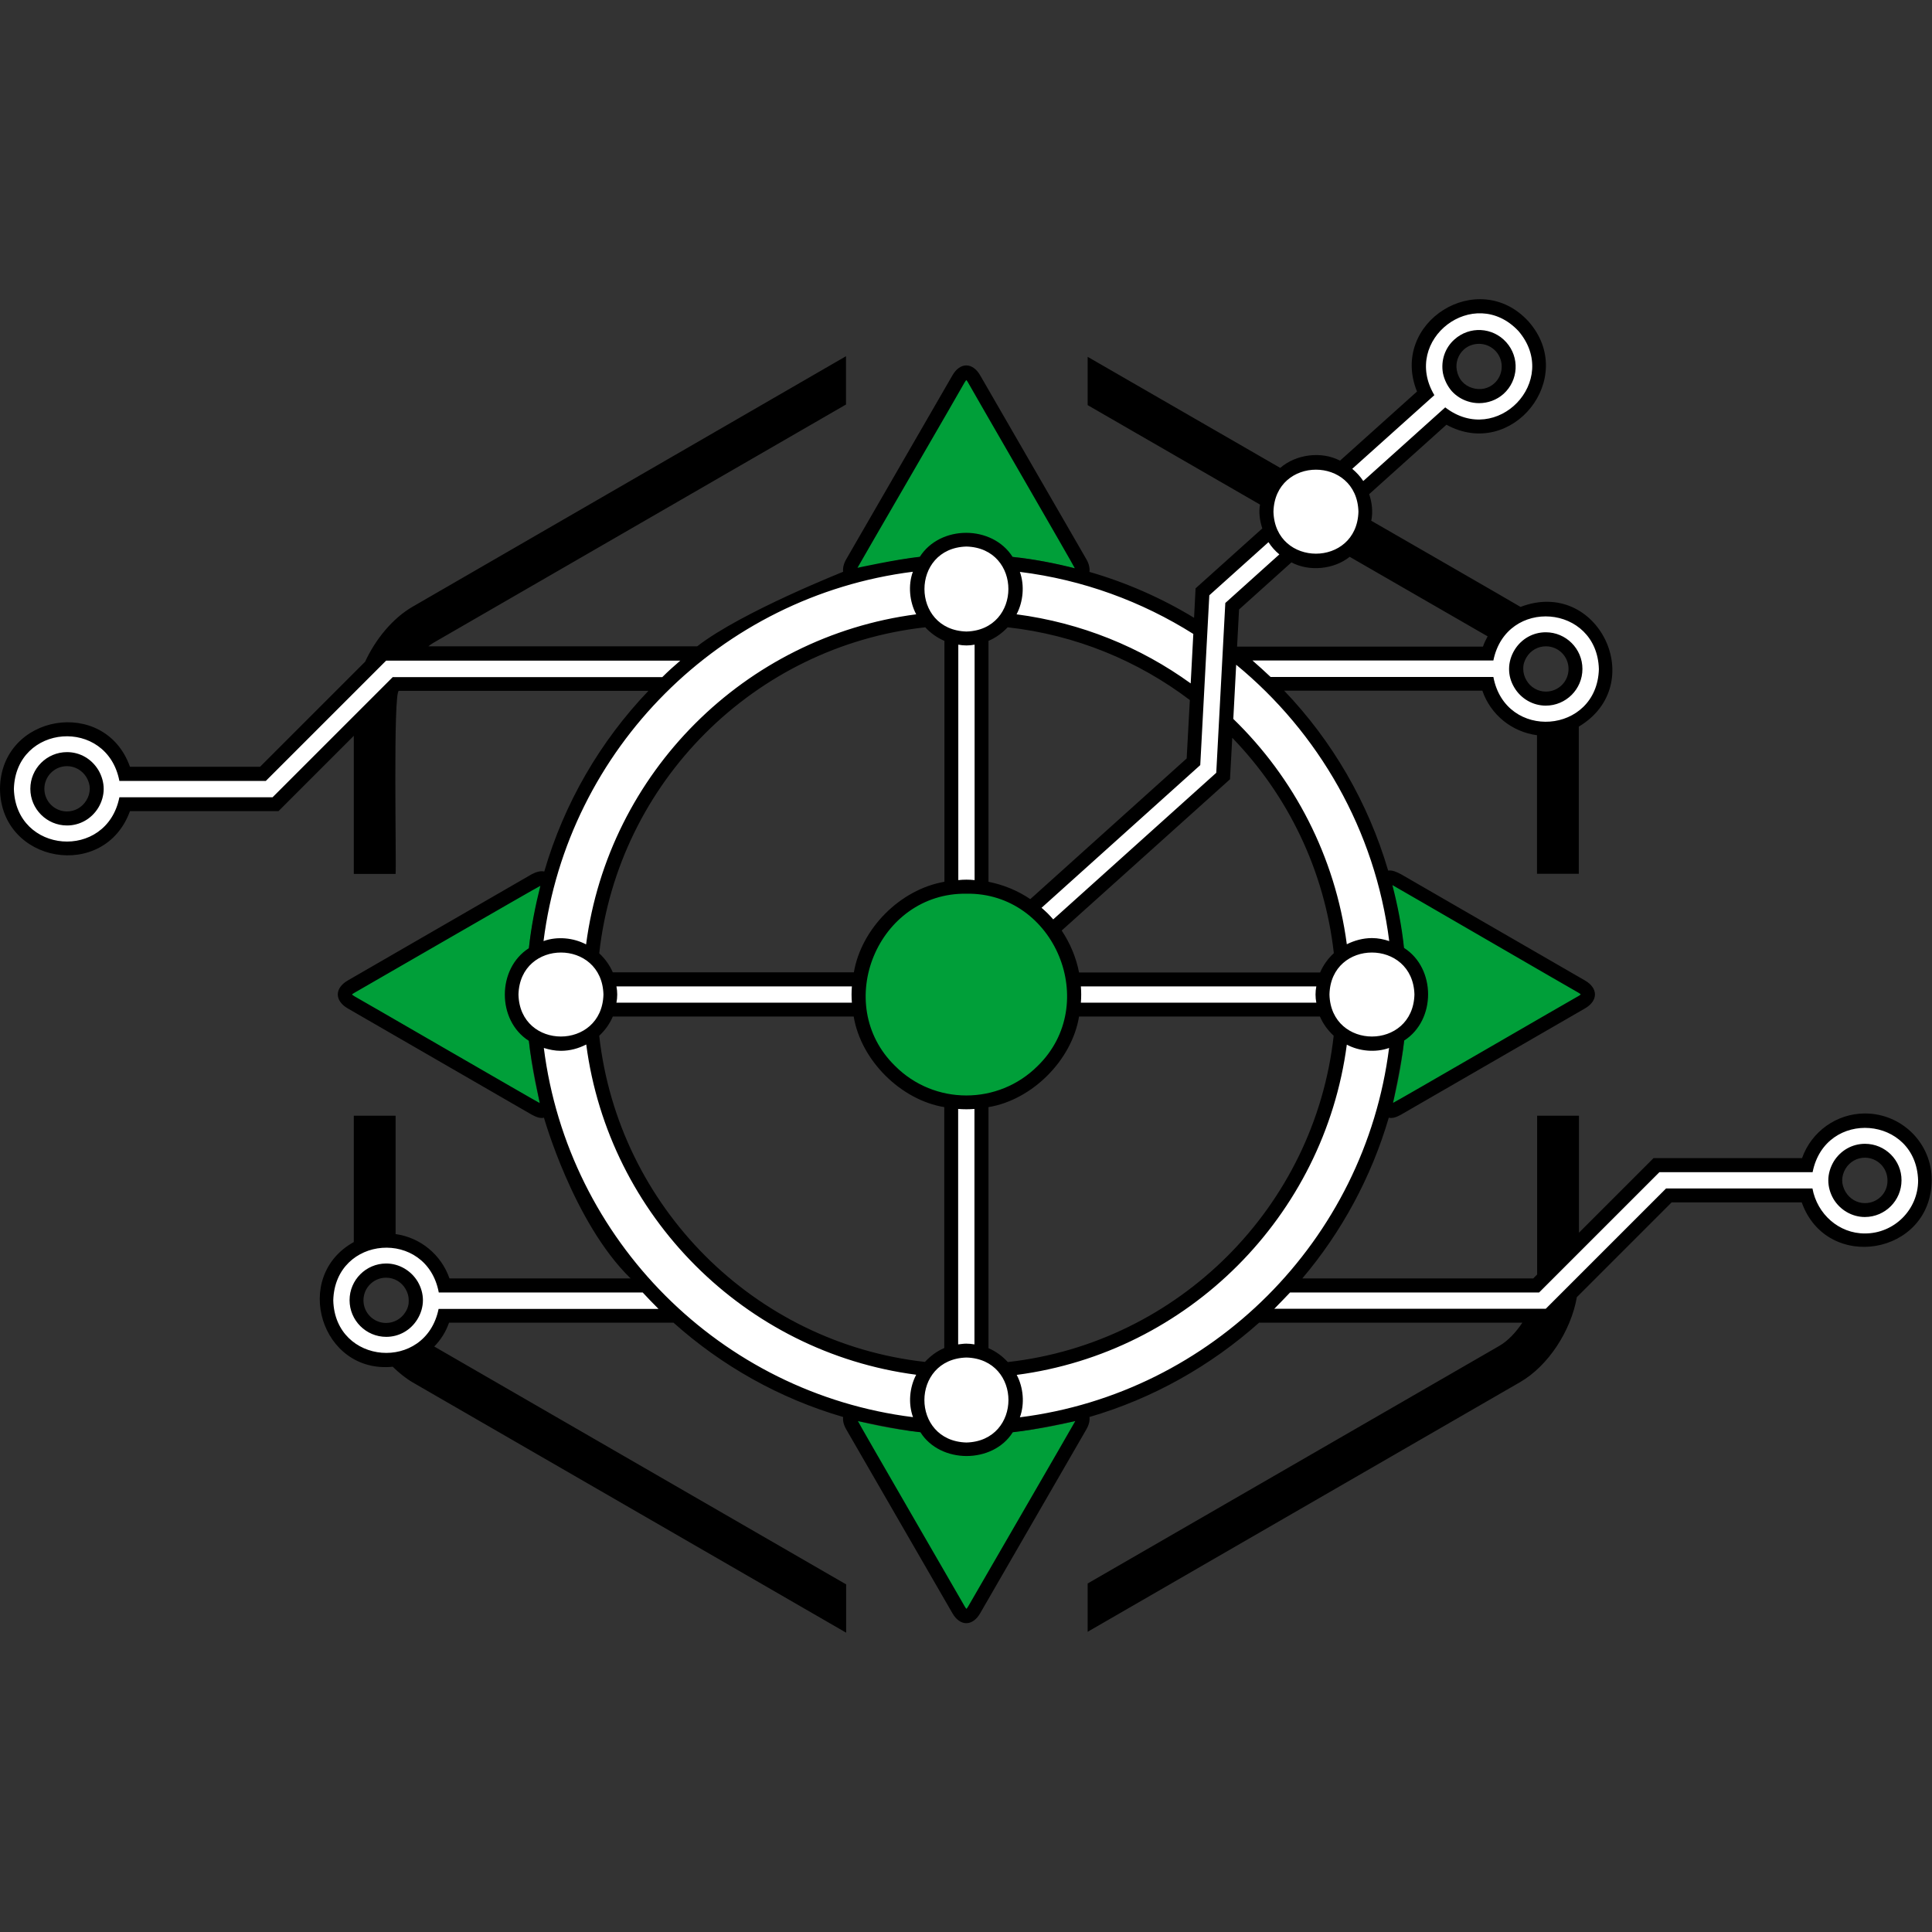
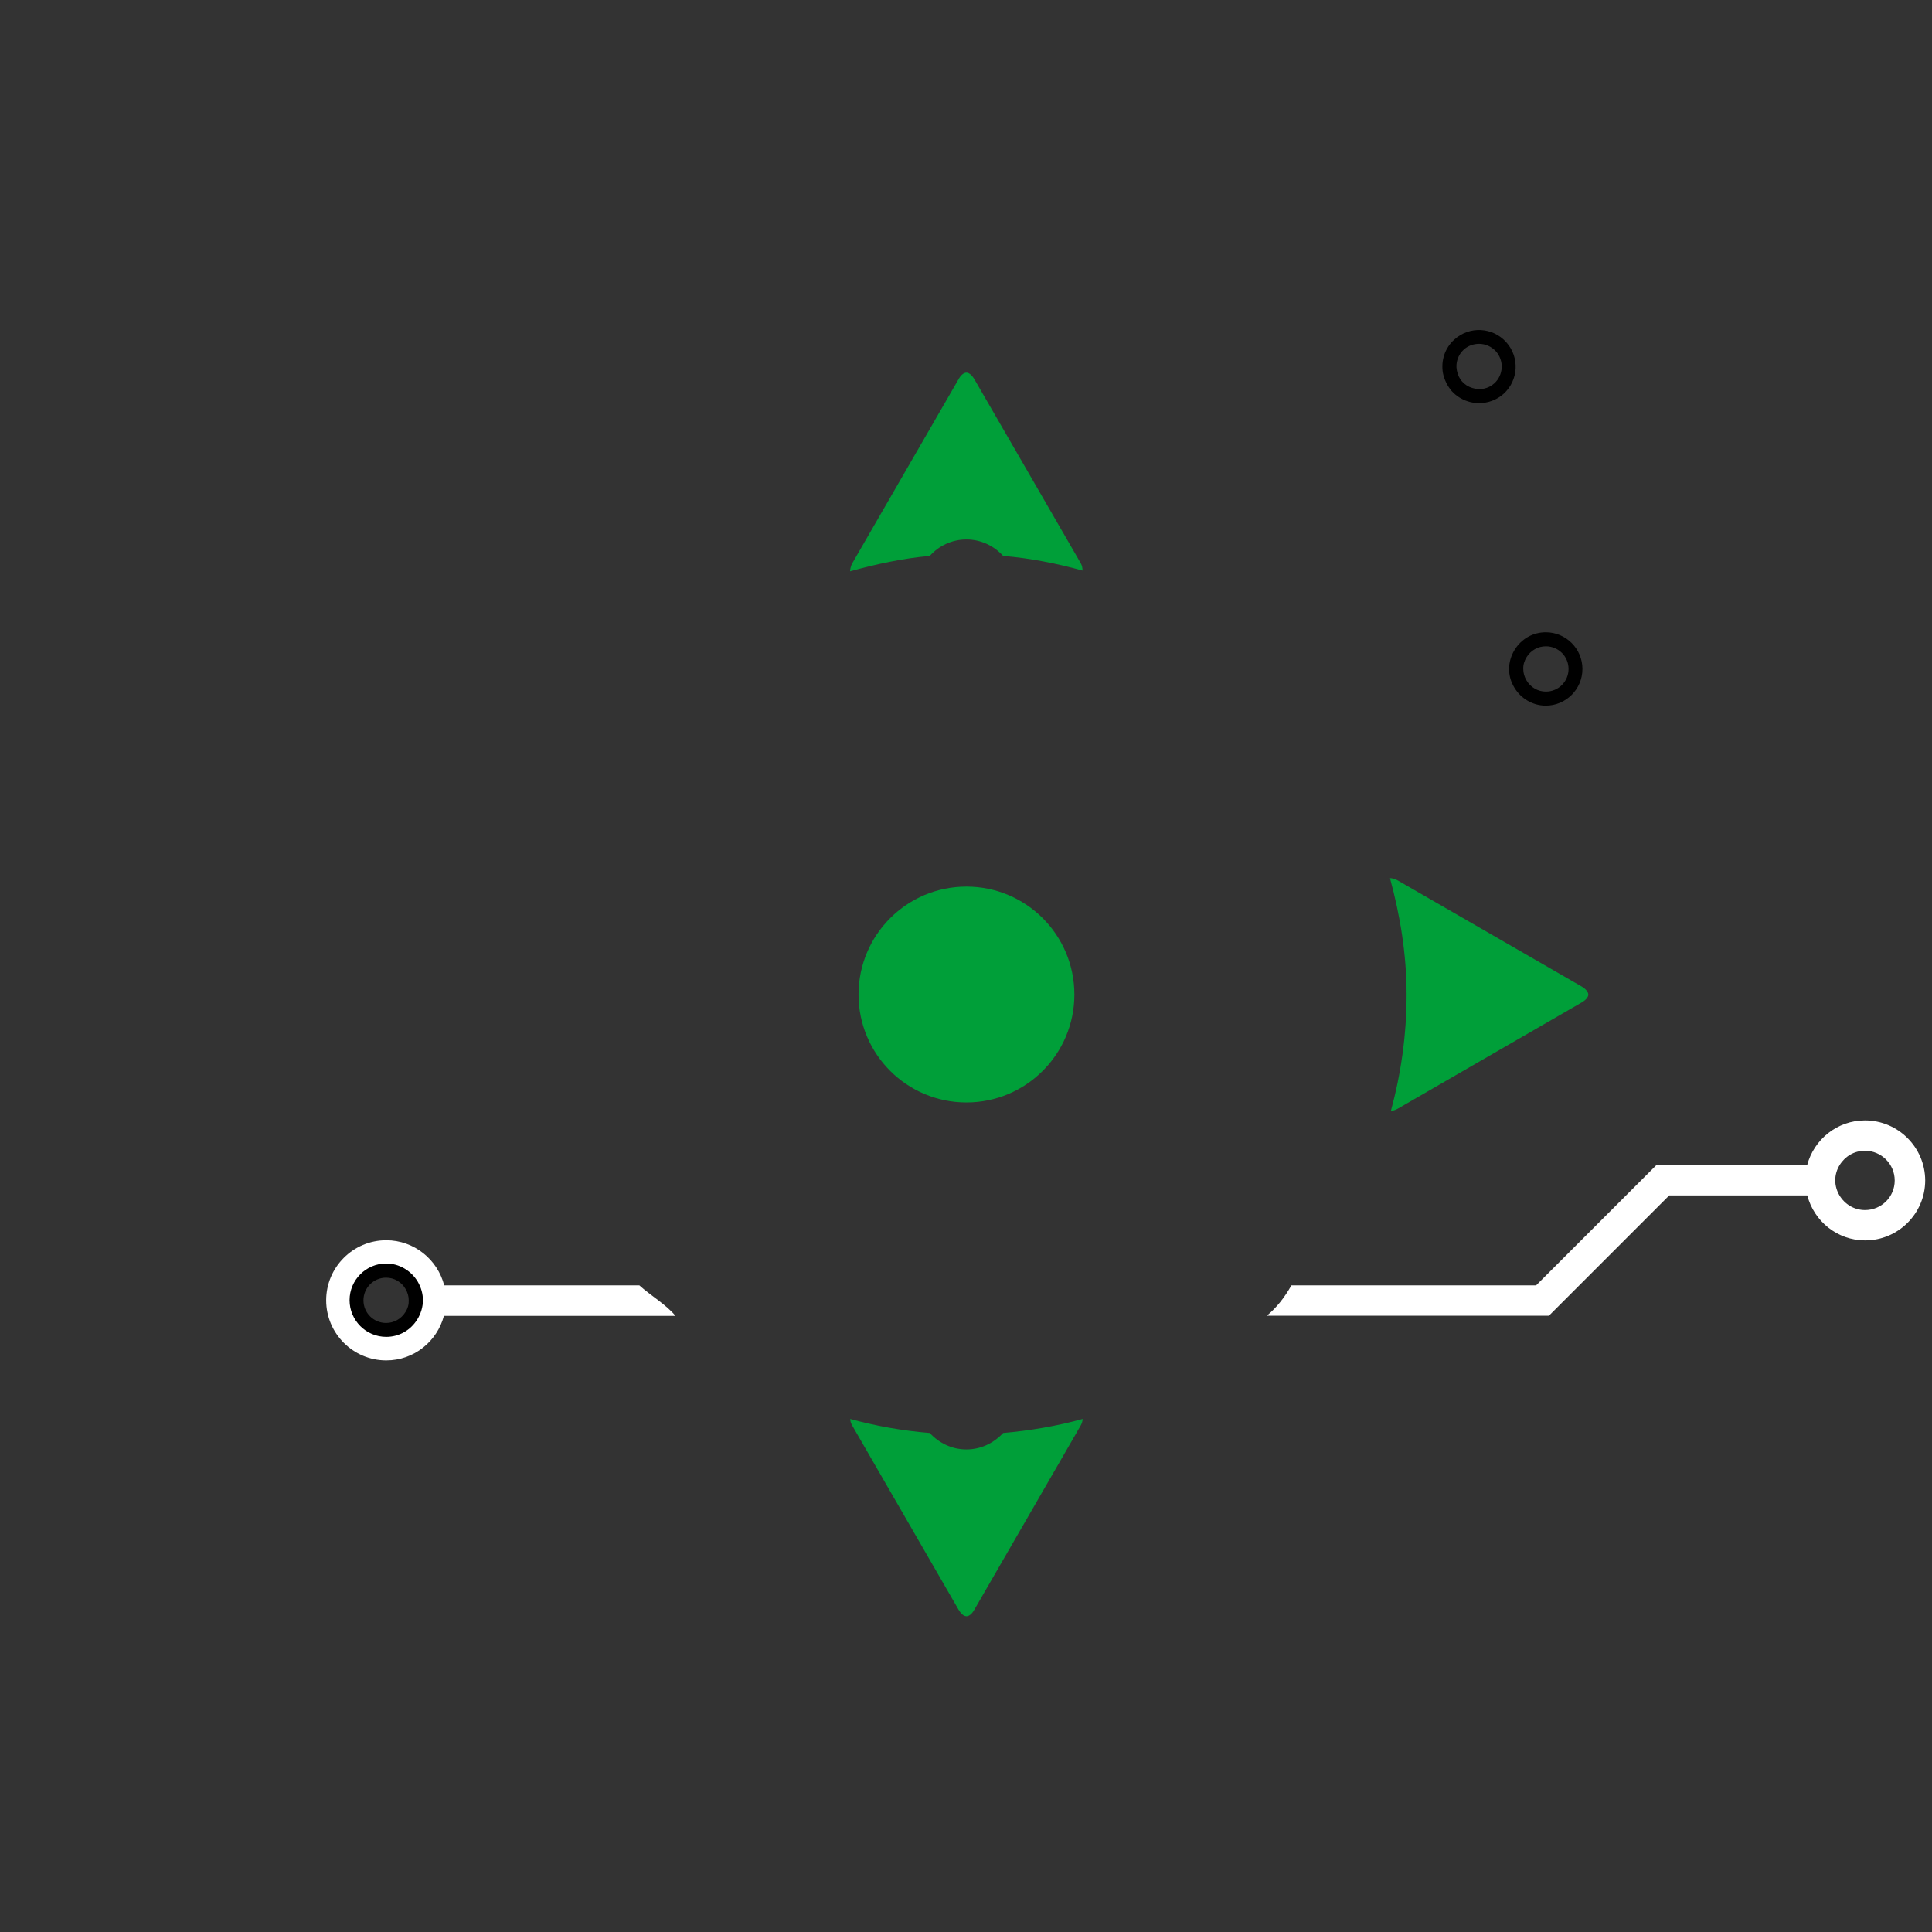
<svg xmlns="http://www.w3.org/2000/svg" version="1.1" id="Слой_5" x="0px" y="0px" viewBox="0 0 128 128" style="enable-background:new 0 0 128 128;" xml:space="preserve">
  <rect x="0" y="0" width="128" height="128" fill="#333333" stroke="none" />
  <style type="text/css">
	.st0{fill:#009F39;}
	.st1{fill:#FFFFFF;}
</style>
  <g>
    <g>
      <path class="st0" d="M64.03,96.03c-0.97,0-1.83-0.43-2.43-1.09c-1.81-0.15-3.57-0.46-5.27-0.93c0,0.13,0.04,0.28,0.14,0.45    l7.04,12.19c0.16,0.27,0.35,0.43,0.52,0.43c0.18,0,0.37-0.16,0.52-0.43l7.04-12.19c0.1-0.17,0.13-0.32,0.14-0.45    c-1.7,0.47-3.46,0.77-5.27,0.93C65.85,95.6,64.99,96.03,64.03,96.03z" />
      <circle class="st0" cx="64.03" cy="65.89" r="7.15" />
      <path class="st0" d="M104.79,65.36L92.6,58.33c-0.17-0.1-0.38-0.15-0.51-0.15c0.67,2.46,1.1,5.04,1.1,7.71    c0,2.67-0.37,5.25-1.04,7.71c0.13-0.01,0.29-0.05,0.46-0.15l12.19-7.04c0.27-0.16,0.43-0.35,0.43-0.52    C105.22,65.71,105.06,65.52,104.79,65.36z" />
-       <path class="st0" d="M35.98,58.16c-0.13,0.01-0.37,0.07-0.53,0.16l-12.19,7.04c-0.27,0.16-0.43,0.35-0.43,0.52    c0,0.18,0.16,0.37,0.43,0.52l12.19,7.04c0.17,0.1,0.32,0.14,0.46,0.15c-0.47-1.7-0.78-3.47-0.93-5.29    c-0.67-0.6-1.09-1.46-1.09-2.43c0-0.97,0.43-1.83,1.09-2.43C35.13,61.65,35.52,59.87,35.98,58.16z" />
      <path class="st0" d="M64.55,25.12c-0.16-0.27-0.35-0.43-0.52-0.43c-0.18,0-0.37,0.16-0.52,0.43l-7.04,12.19    c-0.1,0.17-0.15,0.41-0.15,0.54c1.7-0.47,3.48-0.86,5.28-1.02c0.6-0.67,1.46-1.09,2.43-1.09s1.83,0.43,2.43,1.09    c1.81,0.15,3.56,0.5,5.26,0.97c0-0.13-0.02-0.32-0.12-0.49L64.55,25.12z" />
    </g>
    <g>
      <path class="st1" d="M42.36,85.16H29.43c-0.44-1.71-1.99-2.99-3.84-2.99c-2.19,0-3.98,1.78-3.98,3.98c0,2.19,1.78,3.98,3.98,3.98    c1.84,0,3.37-1.26,3.82-2.95h15.34C44.16,86.45,43.11,85.84,42.36,85.16z M27.26,87.17c-0.35,0.56-0.96,0.94-1.67,0.94    c-1.08,0-1.97-0.88-1.97-1.97s0.88-1.97,1.97-1.97c0.72,0,1.35,0.4,1.69,0.98c0.17,0.29,0.27,0.62,0.27,0.98    C27.55,86.52,27.44,86.87,27.26,87.17z" />
      <path class="st1" d="M123.56,74.23c-1.84,0-3.38,1.26-3.83,2.96h-9.99l-7.97,7.97H85.56c-0.48,0.84-0.98,1.47-1.63,2.01h18.69    l7.97-7.97h9.15c0.44,1.71,1.99,2.98,3.83,2.98c2.19,0,3.98-1.78,3.98-3.98C127.54,76.01,125.75,74.23,123.56,74.23z     M123.56,80.17c-0.72,0-1.34-0.39-1.69-0.97c-0.17-0.29-0.28-0.63-0.28-1c0-0.37,0.11-0.72,0.29-1.01    c0.35-0.57,0.96-0.95,1.68-0.95c1.08,0,1.97,0.88,1.97,1.97S124.65,80.17,123.56,80.17z" />
-       <path class="st1" d="M92.59,68.68c0.94-0.58,1.58-1.6,1.58-2.79c0-1.19-0.64-2.21-1.58-2.79c-0.67-6.95-3.84-13.18-8.59-17.79    h14.57c0.44,1.71,1.99,2.99,3.84,2.99c2.19,0,3.98-1.78,3.98-3.98c0-2.19-1.78-3.98-3.98-3.98c-1.84,0-3.37,1.26-3.82,2.95H81.7    c-0.07-0.06-0.15-0.12-0.22-0.17l0.16-2.97l3.86-3.47c0.5,0.3,1.07,0.49,1.7,0.49c1.81,0,3.28-1.47,3.28-3.28    c0-0.46-0.1-0.9-0.27-1.3l5.6-5.03c1.47,0.98,3.48,0.9,4.85-0.34c1.63-1.47,1.77-3.98,0.3-5.61c-1.47-1.63-3.98-1.76-5.62-0.3    c-1.36,1.23-1.67,3.19-0.87,4.75l-5.59,5.03c-0.49-0.29-1.06-0.47-1.68-0.47c-1.81,0-3.28,1.47-3.28,3.28    c0,0.45,0.09,0.88,0.26,1.28l-4.5,4.04l-0.14,2.54c-3.74-2.41-8.07-3.98-12.72-4.44c-0.58-0.94-1.6-1.58-2.79-1.58    c-1.19,0-2.21,0.64-2.79,1.58c-5.72,0.55-10.95,2.8-15.19,6.22c0.02-0.08,0.06-0.15,0.07-0.24H25.39l-7.97,7.97H8.27    c-0.44-1.71-1.99-2.98-3.83-2.98c-2.19,0-3.98,1.78-3.98,3.98s1.78,3.98,3.98,3.98c1.84,0,3.38-1.26,3.83-2.96h9.99l7.97-7.97    h17.83c-4.75,4.61-7.91,10.84-8.59,17.79c-0.94,0.58-1.58,1.6-1.58,2.79s0.64,2.21,1.58,2.79c1.32,13.6,12.17,24.46,25.77,25.77    c0.58,0.94,1.6,1.58,2.79,1.58c1.19,0,2.21-0.64,2.79-1.58C80.42,93.13,91.27,82.28,92.59,68.68z M100.74,43.3    c0.35-0.56,0.96-0.94,1.67-0.94c1.08,0,1.97,0.88,1.97,1.97c0,1.08-0.88,1.97-1.97,1.97c-0.72,0-1.35-0.4-1.69-0.98    c-0.17-0.29-0.27-0.62-0.27-0.98C100.45,43.95,100.56,43.6,100.74,43.3z M96.67,22.82c0.81-0.72,2.05-0.66,2.78,0.15    c0.72,0.81,0.66,2.05-0.15,2.78c-0.54,0.48-1.27,0.61-1.91,0.4c-0.32-0.1-0.62-0.28-0.86-0.55c-0.25-0.28-0.4-0.62-0.47-0.96    C95.94,23.98,96.15,23.29,96.67,22.82z M6.11,53.27c-0.35,0.57-0.96,0.95-1.68,0.95c-1.08,0-1.97-0.88-1.97-1.97    c0-1.08,0.88-1.97,1.97-1.97c0.72,0,1.34,0.39,1.69,0.97c0.17,0.29,0.28,0.63,0.28,1C6.4,52.63,6.29,52.98,6.11,53.27z     M39.19,68.44c0.5-0.4,0.87-0.93,1.07-1.55h16.69c-0.09-0.66-0.09-1.34,0-2H40.26c-0.2-0.62-0.58-1.15-1.07-1.55    c1.2-11.73,10.55-21.09,22.28-22.28c0.4,0.5,0.93,0.87,1.55,1.07v16.69c0.66-0.09,1.34-0.09,2,0V42.13    c0.62-0.2,1.15-0.58,1.55-1.07c4.76,0.49,9.13,2.32,12.73,5.11l-0.23,4.31l-10.43,9.38c0.27,0.2,0.52,0.42,0.77,0.66    c0.24,0.24,0.46,0.5,0.66,0.76l10.97-9.86l0.19-3.59c4.2,4,7.01,9.43,7.63,15.51c-0.5,0.4-0.87,0.93-1.07,1.55H71.09    c0.09,0.66,0.09,1.34,0,2h16.69c0.2,0.62,0.58,1.15,1.07,1.55c-1.2,11.73-10.55,21.09-22.28,22.28c-0.4-0.5-0.93-0.87-1.55-1.07    V72.96c-0.66,0.09-1.34,0.09-2,0v16.69c-0.62,0.2-1.15,0.57-1.55,1.07C49.74,89.53,40.39,80.17,39.19,68.44z" />
    </g>
    <g>
      <path d="M102.41,46.75c1.34,0,2.43-1.09,2.43-2.43c0-1.34-1.09-2.43-2.43-2.43c-0.84,0-1.61,0.43-2.06,1.16    c-0.24,0.39-0.37,0.83-0.37,1.27c0,0.43,0.11,0.83,0.34,1.22C100.76,46.29,101.56,46.75,102.41,46.75z M101.14,43.54    c0.28-0.45,0.75-0.72,1.28-0.72c0.83,0,1.5,0.67,1.5,1.5c0,0.83-0.67,1.5-1.5,1.5c-0.53,0-1.02-0.28-1.29-0.75    c-0.14-0.24-0.21-0.49-0.21-0.75C100.91,44.05,100.99,43.78,101.14,43.54z" />
-       <path d="M4.44,49.83c-1.34,0-2.43,1.09-2.43,2.43c0,1.34,1.09,2.43,2.43,2.43c0.85,0,1.62-0.44,2.07-1.17    c0.23-0.38,0.36-0.82,0.36-1.25c0-0.42-0.12-0.85-0.34-1.23C6.08,50.28,5.3,49.83,4.44,49.83z M5.72,53.03    c-0.28,0.46-0.76,0.73-1.28,0.73c-0.83,0-1.5-0.67-1.5-1.5c0-0.83,0.67-1.5,1.5-1.5c0.53,0,1.01,0.28,1.29,0.74    c0.14,0.24,0.22,0.5,0.22,0.76C5.94,52.53,5.87,52.79,5.72,53.03z" />
-       <path d="M123.56,75.78c-0.85,0-1.62,0.44-2.07,1.17c-0.23,0.39-0.36,0.82-0.36,1.25c0,0.43,0.12,0.85,0.34,1.23    c0.44,0.74,1.24,1.2,2.08,1.2c1.34,0,2.43-1.09,2.43-2.43C125.99,76.87,124.9,75.78,123.56,75.78z M123.56,79.71    c-0.53,0-1.01-0.28-1.29-0.75c-0.14-0.24-0.22-0.5-0.22-0.76c0-0.27,0.08-0.53,0.22-0.77c0.28-0.46,0.76-0.73,1.28-0.73    c0.83,0,1.5,0.67,1.5,1.5C125.07,79.04,124.39,79.71,123.56,79.71z" />
      <path d="M25.59,83.71c-1.34,0-2.43,1.09-2.43,2.43c0,1.34,1.09,2.43,2.43,2.43c0.84,0,1.61-0.43,2.06-1.16    c0.24-0.39,0.37-0.83,0.37-1.27c0-0.42-0.12-0.84-0.34-1.22C27.24,84.18,26.44,83.71,25.59,83.71z M26.86,86.93    c-0.28,0.45-0.76,0.72-1.28,0.72c-0.83,0-1.5-0.67-1.5-1.5c0-0.83,0.67-1.5,1.5-1.5c0.53,0,1.02,0.28,1.29,0.75    c0.14,0.24,0.21,0.49,0.21,0.75C27.09,86.42,27.02,86.68,26.86,86.93z" />
-       <path d="M123.56,73.77c-1.88,0-3.55,1.2-4.17,2.96h-9.84l-4.94,4.94v-7.75h-2.77v10.52l-0.26,0.26h-15.3    c2.6-3.07,4.57-6.69,5.73-10.65c0.26,0.06,0.52-0.04,0.81-0.2l12.19-7.04c0.88-0.51,0.88-1.34,0-1.85l-12.19-7.04    c-0.29-0.15-0.59-0.29-0.85-0.24c-1.33-4.52-3.71-8.6-6.89-11.92h13.13c0.55,1.6,1.96,2.73,3.62,2.95v9.18h2.77v-9.75    c4.69-2.8,1.27-9.9-3.86-7.93c-0.01-0.02-9.87-5.7-9.89-5.71c0.12-0.58,0.05-1.21-0.14-1.76l5.12-4.6    c4.36,2.38,8.73-3.12,5.44-6.84c-3.33-3.65-9.24,0.06-7.39,4.64l-5.1,4.58c-1.24-0.65-2.93-0.42-3.96,0.48l-12.76-7.36v3.2    l11.42,6.59c-0.1,0.53-0.01,1.08,0.15,1.58l-4.42,3.97l-0.1,1.95c-2.14-1.3-4.47-2.33-6.93-3.04c0.03-0.24-0.03-0.54-0.2-0.83    l-7.04-12.19c-0.25-0.44-0.59-0.66-0.92-0.66s-0.67,0.22-0.92,0.66l-7.04,12.19c-0.17,0.3-0.23,0.58-0.2,0.82    c0.16-0.05-6.69,2.63-9.67,4.94H28.38c0.11-0.08,0.22-0.17,0.33-0.23l27.34-15.79v-3.2L27.33,40.2c0,0,0,0,0,0    c-1.31,0.76-2.44,2.13-3.14,3.64l-6.96,6.96H8.61C6.96,46.13,0.04,47.3,0,52.26c0.04,4.95,6.93,6.13,8.61,1.48h9.84l4.99-4.99    v9.15h2.77c0.06-0.49-0.18-12.16,0.22-12.13h16.53c-3.19,3.34-5.58,7.43-6.9,11.97c-0.26-0.06-0.54,0.03-0.83,0.18    c0,0-12.19,7.04-12.19,7.04c-0.88,0.51-0.88,1.34,0,1.85l12.19,7.04c0.3,0.16,0.55,0.26,0.81,0.2c-0.05-0.17,1.92,6.93,5.74,10.65    h-12c-0.55-1.58-1.93-2.71-3.57-2.94v-7.84h-2.77v8.37c0,0,0,0,0,0c-4.14,2.29-2.17,8.74,2.58,8.26c0.41,0.4,0.85,0.76,1.31,1.03    l28.73,16.59v-3.2L28.77,89.21c0.43-0.44,0.77-0.97,0.98-1.58h14.87c3.2,2.86,7.02,5.02,11.24,6.25c-0.03,0.24,0.03,0.51,0.2,0.81    l7.04,12.19c0.25,0.44,0.59,0.66,0.92,0.66s0.67-0.22,0.92-0.66l7.04-12.19c0.17-0.3,0.23-0.57,0.2-0.81    c4.22-1.23,8.04-3.4,11.24-6.25h17.44c-0.43,0.65-0.96,1.21-1.53,1.54l-27.27,15.74v3.2l28.65-16.54c1.87-1.08,3.37-3.4,3.76-5.63    l6.28-6.28h8.62c1.66,4.67,8.57,3.5,8.61-1.46C128,75.76,126.01,73.77,123.56,73.77z M104.56,65.76c0.08,0.05,0.14,0.09,0.17,0.12    c-0.03,0.03-0.09,0.08-0.17,0.12c-0.08,0.03-12.19,7.06-12.27,7.07c-0.03,0.12,0.57-2.59,0.74-4.13c2.12-1.36,2.11-4.79-0.01-6.14    c-0.15-1.42-0.42-2.81-0.77-4.16C92.48,58.76,104.48,65.73,104.56,65.76z M93.71,65.89c-0.1,3.71-5.53,3.71-5.63,0    C88.17,62.18,93.61,62.18,93.71,65.89z M87.21,66.43h-15.6c0.03-0.36,0.03-0.72,0-1.08h15.6C87.14,65.7,87.14,66.08,87.21,66.43z     M71.49,64.43C71.49,64.43,71.49,64.43,71.49,64.43c-0.19-0.98-0.58-1.92-1.15-2.78l11.15-10.02l0.15-2.75    c3.67,3.79,6.11,8.76,6.73,14.27c-0.39,0.36-0.7,0.79-0.91,1.28H71.49z M68.75,70.62c-2.61,2.61-6.85,2.61-9.45,0    c-4.2-4.1-1.14-11.49,4.73-11.41C69.89,59.12,72.95,66.52,68.75,70.62z M64.56,73.47v15.6c-0.18-0.03-0.35-0.05-0.54-0.05    c-0.18,0-0.36,0.03-0.54,0.05v-15.6C63.85,73.5,64.21,73.5,64.56,73.47z M63.49,58.31v-15.6c0.35,0.07,0.73,0.07,1.08,0v15.6    C64.21,58.27,63.84,58.27,63.49,58.31z M68.26,59.57c-0.84-0.57-1.78-0.95-2.77-1.15c0,0,0,0,0,0V42.46    c0.49-0.21,0.91-0.52,1.27-0.9c4.5,0.5,8.64,2.22,12.07,4.82l-0.21,3.87L68.26,59.57z M64.03,41.84c-3.71-0.1-3.71-5.53,0-5.63    C67.74,36.31,67.73,41.74,64.03,41.84z M61.3,41.56c0.35,0.38,0.78,0.69,1.27,0.9v15.96c-2.94,0.51-5.5,3.1-6,6c0,0,0,0,0,0H40.6    c-0.21-0.48-0.52-0.91-0.9-1.26C40.96,51.83,49.97,42.82,61.3,41.56z M40.84,65.35h15.6c-0.03,0.36-0.03,0.72,0,1.08h-15.6    C40.91,66.08,40.91,65.7,40.84,65.35z M56.56,67.35c0.48,2.9,3.11,5.52,6,6v15.96c-0.49,0.21-0.92,0.53-1.28,0.92c0,0,0,0,0,0    C49.96,88.97,40.96,79.94,39.7,68.62c0.38-0.35,0.69-0.78,0.9-1.27H56.56z M64.03,89.94c3.71,0.1,3.71,5.53,0,5.63    C60.31,95.47,60.32,90.04,64.03,89.94z M66.77,90.24c-0.36-0.39-0.79-0.71-1.28-0.92V73.35c2.9-0.48,5.52-3.11,6-6h15.96    c0.21,0.49,0.53,0.92,0.91,1.27C87.1,79.95,78.09,88.97,66.77,90.24C66.77,90.23,66.77,90.23,66.77,90.24z M92.04,62.35    c-0.36-0.12-0.74-0.2-1.14-0.2c-0.6,0-1.17,0.16-1.67,0.41c-0.77-5.82-3.5-11.03-7.52-14.93l0.19-3.59    C87.35,48.52,91.11,55,92.04,62.35z M105.93,44.33c-0.12,4.32-6.19,4.78-6.99,0.52H84.18c-0.39-0.37-0.79-0.73-1.2-1.09h15.96    C99.79,39.54,105.81,40.03,105.93,44.33z M98.56,42.16c-0.12,0.22-0.23,0.44-0.31,0.68H81.96l0.13-2.46l3.47-3.12c0,0,0,0,0,0    c1.19,0.63,2.83,0.46,3.86-0.37L98.56,42.16z M95.03,26.18c-2.2-3.69,2.64-7.37,5.57-4.25c2.81,3.28-1.43,7.7-4.85,5.06    l-5.43,4.88c-0.2-0.31-0.45-0.57-0.73-0.81L95.03,26.18z M90,33.9c-0.1,3.71-5.53,3.71-5.63,0C84.47,30.19,89.9,30.19,90,33.9z     M79.52,50.69l0.6-11.25l3.92-3.52c0.2,0.31,0.44,0.58,0.72,0.81l-3.58,3.22l-0.6,11.25l-10.81,9.72    c-0.23-0.28-0.49-0.54-0.77-0.77L79.52,50.69z M79.06,42l-0.18,3.4l0.01-0.12c-3.33-2.41-7.27-4.02-11.54-4.58    c0.44-0.83,0.54-1.91,0.22-2.81C71.75,38.41,75.65,39.85,79.06,42z M63.9,25.35c0.05-0.08,0.09-0.14,0.12-0.17    c0.03,0.03,0.08,0.09,0.12,0.17c0.03,0.08,7.06,12.22,7.07,12.3c0.03,0.01,0.05,0.02,0.08,0.02c-1.37-0.35-2.76-0.62-4.2-0.77    c-1.35-2.13-4.8-2.13-6.15-0.01c-1.53,0.16-4.24,0.75-4.13,0.73C56.84,37.54,63.87,25.44,63.9,25.35z M26.03,44.85l-7.97,7.97    H7.91c-0.84,4.23-6.87,3.75-6.99-0.55c0.12-4.32,6.17-4.78,6.99-0.53h9.7l7.97-7.97h19.49c-0.41,0.35-0.81,0.71-1.19,1.09H26.03z     M60.48,37.88c-0.33,0.9-0.22,1.99,0.22,2.82c-11.36,1.49-20.38,10.5-21.87,21.87c-0.83-0.44-1.92-0.55-2.82-0.22    C37.62,49.6,47.74,39.49,60.48,37.88z M35.76,73.08c-0.07-0.01-12.19-7.04-12.27-7.07c-0.08-0.05-0.14-0.09-0.17-0.12    c0.03-0.03,0.09-0.08,0.17-0.12c0.07-0.03,12.07-6.98,12.31-7.08c-0.34,1.35-0.61,2.72-0.76,4.13c-2.12,1.35-2.13,4.79,0,6.14    C35.19,70.46,35.79,73.18,35.76,73.08z M34.35,65.89c0.1-3.71,5.53-3.71,5.63,0C39.88,69.6,34.44,69.6,34.35,65.89z M29.06,86.71    c-0.85,4.22-6.87,3.73-6.98-0.56c0.12-4.32,6.19-4.78,6.99-0.52h13.51c0.34,0.37,0.69,0.73,1.05,1.09H29.06z M36.03,69.43    c0.36,0.11,0.73,0.19,1.13,0.19c0.61,0,1.17-0.16,1.68-0.42c1.49,11.36,10.5,20.39,21.86,21.88c0,0,0,0,0,0    c-0.44,0.83-0.54,1.91-0.21,2.81C47.74,92.3,37.64,82.17,36.03,69.43z M64.15,106.42c-0.05,0.08-0.09,0.14-0.12,0.17    c-0.03-0.03-0.08-0.09-0.12-0.17c-0.04-0.08-7.06-12.19-7.07-12.27c-0.14-0.04,2.58,0.58,4.14,0.74v0c1.32,2.1,4.8,2.1,6.12,0    c1.54-0.16,4.26-0.77,4.14-0.74C71.21,94.23,64.19,106.34,64.15,106.42z M67.57,93.9c0.33-0.9,0.23-1.98-0.21-2.81c0,0,0,0,0,0    c11.36-1.49,20.37-10.52,21.87-21.88c0.82,0.44,1.91,0.54,2.8,0.22C90.42,82.17,80.31,92.3,67.57,93.9z M123.56,81.72    c-1.73,0.01-3.17-1.29-3.48-2.98h-9.7l-7.97,7.97h-18c-0.03,0.03-0.06,0.05-0.08,0.08c0.39-0.38,0.77-0.76,1.14-1.16h16.5    l7.97-7.97h10.15c0.84-4.23,6.87-3.75,6.99,0.55C127.08,80.14,125.5,81.72,123.56,81.72z" />
      <path d="M96.18,25.91c0.28,0.31,0.65,0.55,1.06,0.68c0.24,0.08,0.5,0.12,0.75,0.12c0.59,0,1.17-0.21,1.62-0.61    c1-0.9,1.08-2.43,0.18-3.43c-0.9-1-2.43-1.08-3.43-0.18c-0.63,0.56-0.91,1.4-0.76,2.24C95.69,25.16,95.89,25.57,96.18,25.91z     M96.98,23.16c0.29-0.26,0.65-0.38,1.01-0.38c0.41,0,0.82,0.17,1.12,0.5c0.55,0.62,0.5,1.57-0.11,2.12    c-0.4,0.36-0.94,0.47-1.47,0.3c-0.26-0.08-0.48-0.22-0.66-0.42c-0.18-0.2-0.3-0.46-0.35-0.74C96.42,24.03,96.6,23.51,96.98,23.16z    " />
    </g>
  </g>
</svg>